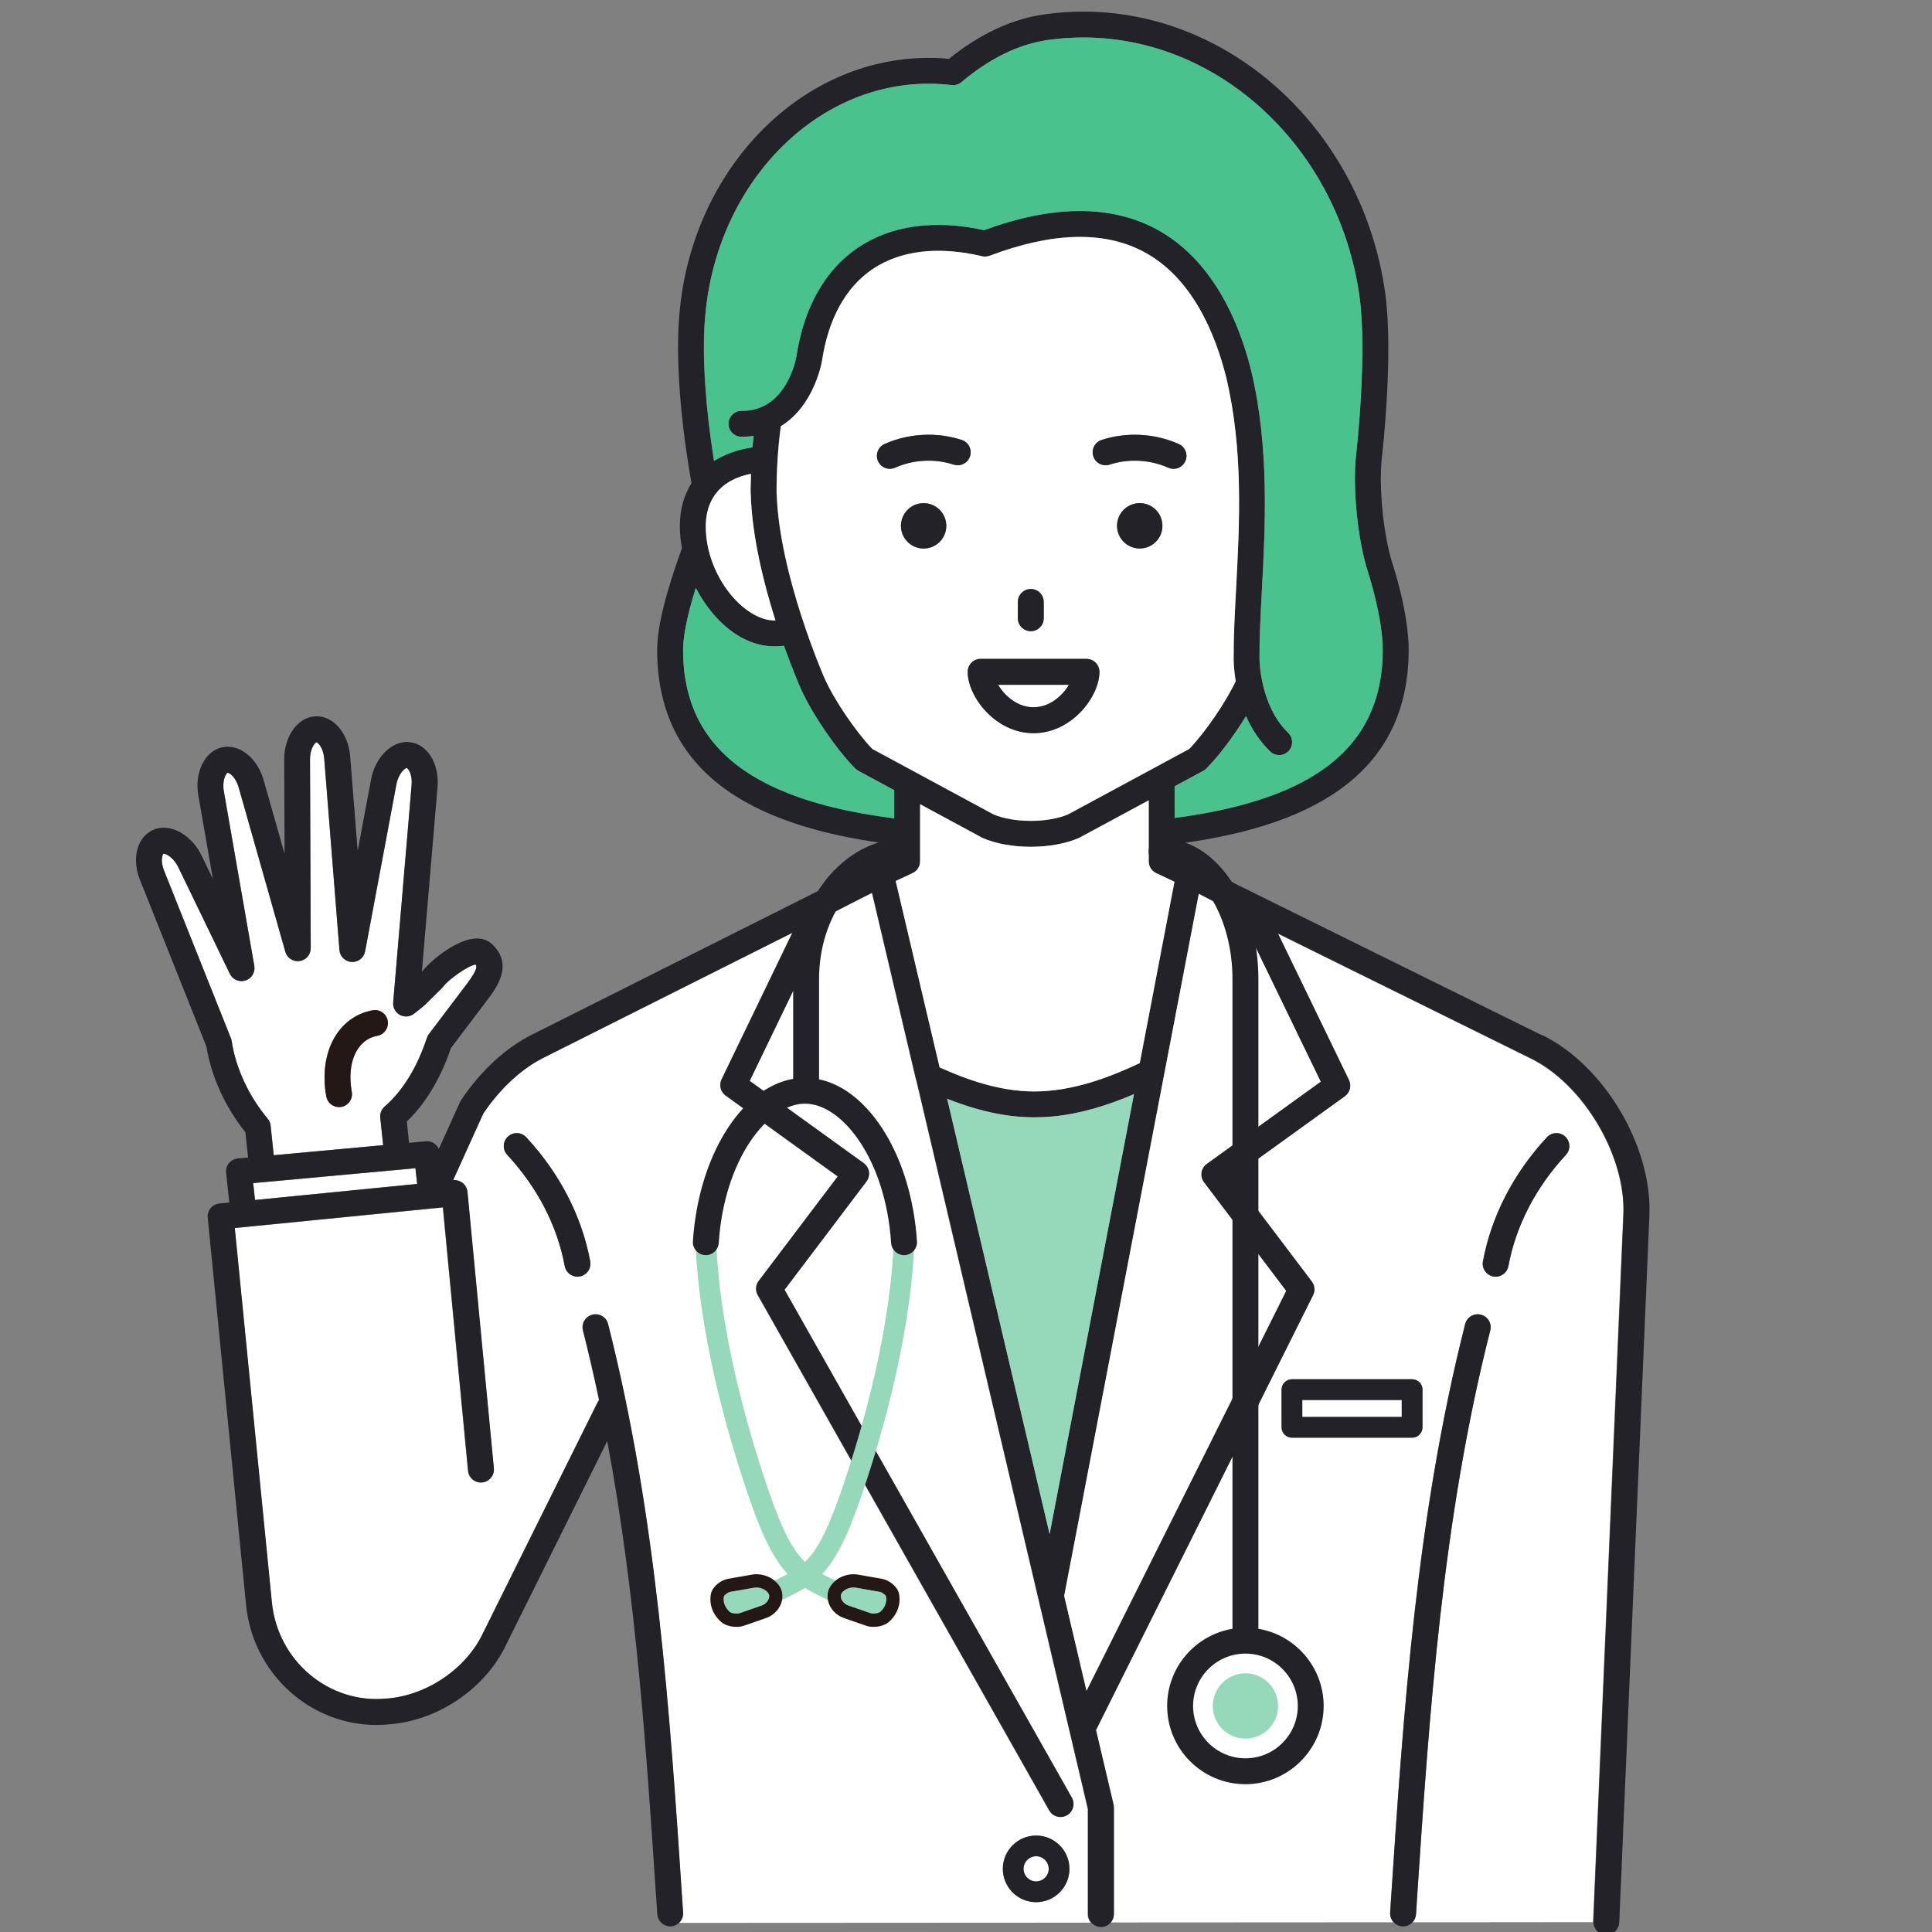
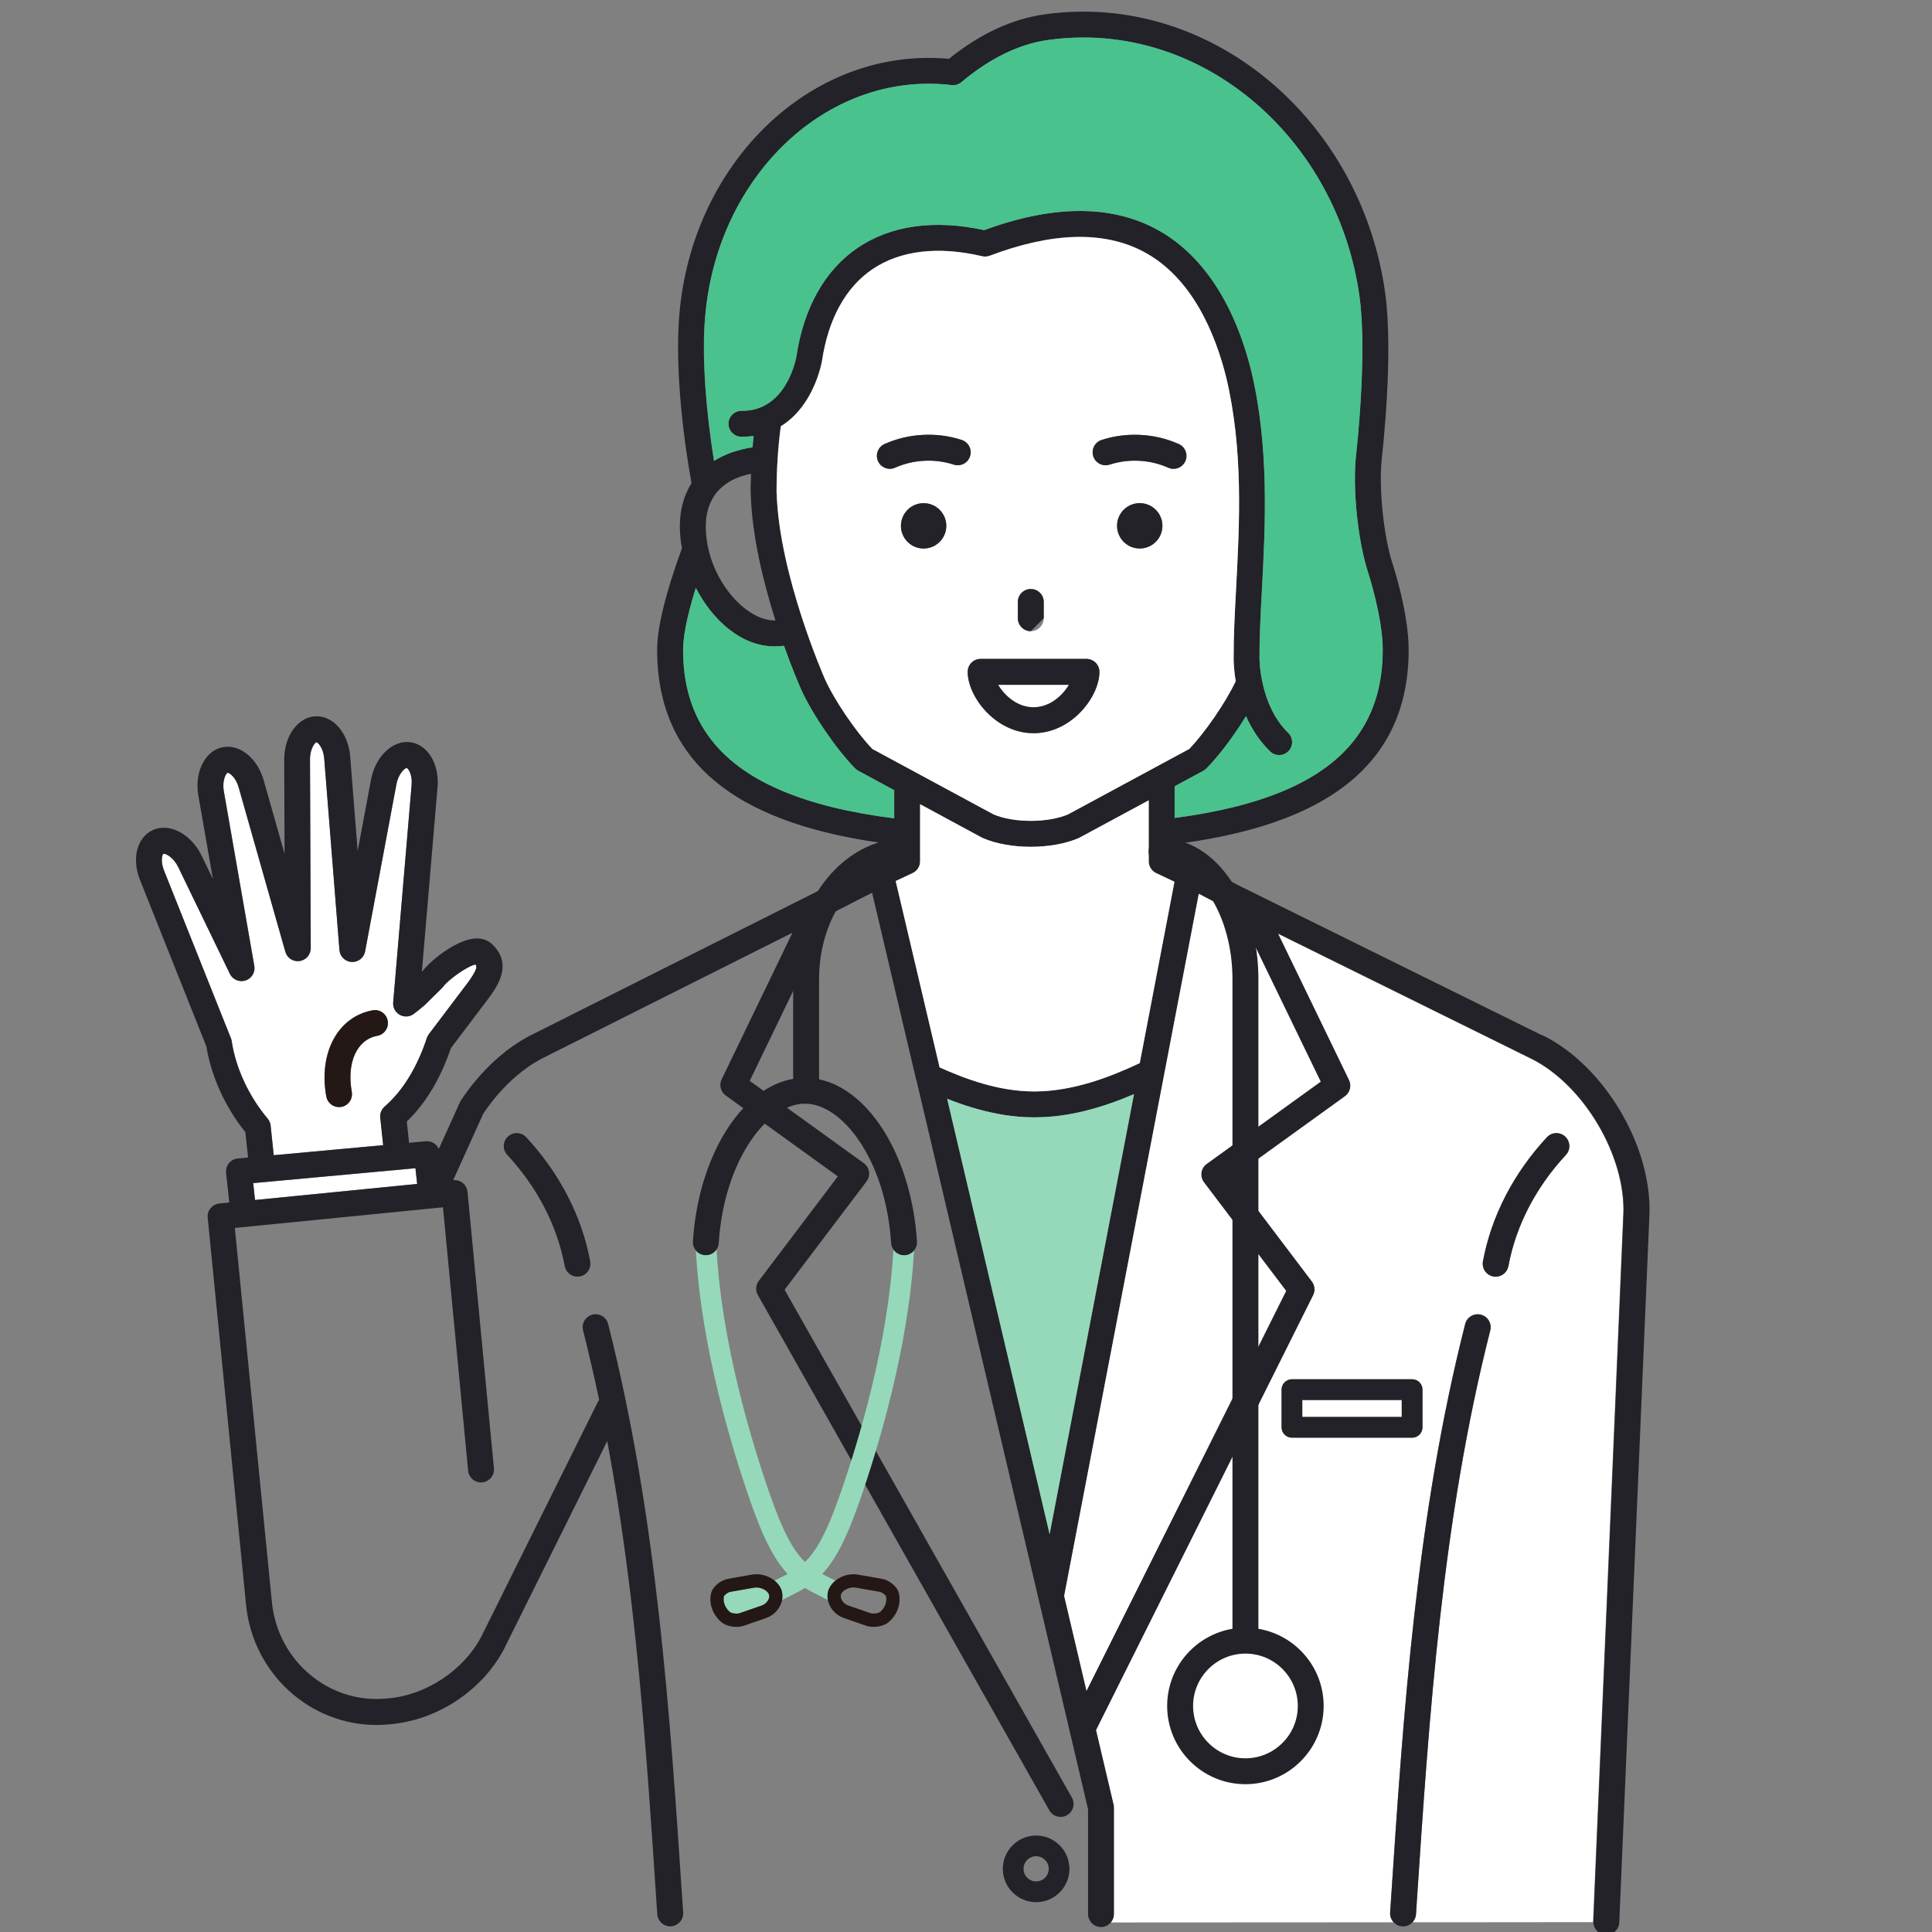
<svg xmlns="http://www.w3.org/2000/svg" id="_レイヤー_1" data-name="レイヤー 1" viewBox="0 0 500 500">
  <rect x="0" y="0" width="500" height="500" fill="#808080" stroke="none" />
  <g>
    <path d="M98.42,289.27c-.12-1.09.31-2.17,1.14-2.89,4.69-4.06,8.37-10.05,10.94-17.79.12-.35.29-.67.51-.96l10.08-13.33c2.34-3.2,2.43-4.11,2-4.69-2.13.37-7.14,4.02-8.33,5.68-.11.15-.23.29-.36.42l-4.3,4.24c-.05.05-.1.1-.16.15-.97.84-1.92,1.61-2.83,2.29-1.06.79-2.48.89-3.63.25-1.15-.64-1.83-1.9-1.71-3.21l4.77-56.31c.23-2.69-.88-4.25-1.26-4.38-.42.01-2.13,1.36-2.68,4.26l-8.1,43.23c-.31,1.65-1.79,2.82-3.47,2.73-1.68-.09-3.03-1.41-3.17-3.08l-3.94-49.58c-.22-2.74-1.6-4.14-2.01-4.21-.38.1-1.68,1.64-1.67,4.46l.19,48.84c0,1.68-1.23,3.1-2.88,3.33-1.66.23-3.24-.79-3.69-2.4l-12.08-42.55c-.74-2.62-2.37-3.78-2.87-3.78-.38.15-1.47,1.94-.97,4.77l7.89,45.22c.29,1.65-.68,3.26-2.28,3.77-1.59.51-3.32-.23-4.05-1.73l-13.35-27.6c-1.08-2.23-2.91-3.47-3.77-3.47-.05,0-.07,0-.07,0-.32.24-.8,1.95.13,4.28l17.23,43.21c.03.06.05.11.07.16.12.27.2.55.24.84,1.02,6.93,4.41,14.25,9.31,20.07.43.51.7,1.14.77,1.8l.81,7.66,28.32-2.6-.75-7.1ZM91.04,282.56c.33,1.82-.88,3.57-2.7,3.9-.2.04-.4.05-.6.05-1.59,0-3-1.14-3.3-2.76-2.04-11.28,3.01-20.66,12-22.29,1.82-.33,3.57.88,3.9,2.7.33,1.82-.88,3.57-2.7,3.9-5.26.95-7.97,6.91-6.6,14.49Z" style="fill: #fff; stroke-width: 0px;" />
    <polygon points="107.95 306.4 107.51 302.34 65.52 306.19 65.99 310.56 107.95 306.4" style="fill: #fff; stroke-width: 0px;" />
    <path d="M100.34,264.17c-.33-1.82-2.08-3.04-3.9-2.7-9,1.63-14.04,11-12,22.29.29,1.62,1.7,2.76,3.3,2.76.2,0,.4-.02.6-.05,1.82-.33,3.03-2.07,2.7-3.9-1.37-7.58,1.34-13.54,6.6-14.49,1.82-.33,3.03-2.07,2.7-3.9Z" style="fill: #231815; stroke-width: 0px;" />
    <path d="M420.09,314.35c.65-15.16-10.3-33.65-23.91-40.36l-65.5-32.35,18.37,37.92c.71,1.47.26,3.23-1.06,4.18l-29.01,20.93,20.46,27.04c.77,1.02.9,2.38.33,3.52l-56.19,112.56,4.55,19.31c.06.25.09.51.09.77v27.55c0,.8-.29,1.53-.77,2.11l73.22-.04c-.61-.65-.97-1.54-.91-2.51l.18-2.76c3.26-49.12,6.63-99.91,19.24-149.56.46-1.8,2.28-2.88,4.07-2.42,1.8.46,2.88,2.28,2.42,4.07-12.46,49.05-15.81,99.54-19.04,148.35l-.18,2.76c-.05.8-.4,1.52-.91,2.06h19.9s0-.01,0-.01l26.83-.02s-.01-.1,0-.14l7.8-182.96ZM368.14,369.39c0,1.48-1.2,2.68-2.68,2.68h-31.11c-1.48,0-2.68-1.2-2.68-2.68v-9.76c0-1.48,1.2-2.68,2.68-2.68h31.11c1.48,0,2.68,1.2,2.68,2.68v9.76ZM405.26,298.89c-7.8,8.4-12.94,18.35-14.88,28.78-.3,1.61-1.71,2.74-3.29,2.74-.2,0-.41-.02-.62-.06-1.82-.34-3.02-2.09-2.68-3.91,2.17-11.68,7.9-22.79,16.56-32.12,1.26-1.36,3.38-1.44,4.74-.18,1.36,1.26,1.44,3.38.18,4.74Z" style="fill: #fff; stroke-width: 0px;" />
-     <path d="M281.52,468.25l-44.35-188.41c-.06-.15-.11-.3-.15-.46l-11.38-48.29-3.21,1.61-7.63,3.92-20.83,43.15,29.51,21.29c.73.53,1.22,1.33,1.35,2.22.13.89-.1,1.8-.64,2.52l-21.2,28.02,74.35,131.44c.91,1.61.34,3.66-1.27,4.57-1.61.91-3.66.34-4.57-1.27l-75.43-133.36c-.66-1.16-.56-2.61.24-3.67l20.46-27.04-29.01-20.93c-1.32-.95-1.76-2.71-1.06-4.18l18.32-37.95-64.42,32.35c-5.76,2.89-11.32,8.07-15.66,14.57,0,0,.01,0,.02.01l-7.74,17.11h.06s0,0,0,0,0,0,0,0c.65-.06,1.28.07,1.82.35.03.01.06.02.09.04.09.05.17.12.26.17.09.06.19.12.28.19.03.03.06.06.09.09.13.12.26.23.37.37.01.02.02.04.04.06.12.15.23.31.32.48.03.05.04.11.07.17.07.14.14.29.18.44.03.11.05.23.07.34.02.11.05.21.06.32h0s0,0,0,.01l6.83,71.53c.18,1.84-1.18,3.48-3.02,3.66-.11.01-.22.02-.32.02-1.71,0-3.17-1.3-3.33-3.03l-6.51-68.18-53.87,5.34,9.6,96.89c1.51,15.2,14.82,26.36,29.67,24.89.03,0,.05,0,.08,0,10.45-.78,20.74-7.86,25.03-17.21.02-.03.03-.06.05-.09l29.46-59.33c.11-.23.25-.43.4-.62-1.27-6.03-2.65-12.03-4.17-18.02-.46-1.8.63-3.62,2.42-4.07,1.8-.46,3.62.63,4.07,2.42,12.61,49.64,15.98,100.42,19.23,149.52l.19,2.8c.07,1.02-.34,1.95-1.02,2.62l92.67-.05h13.86c-.47-.59-.77-1.32-.77-2.12v-27.16ZM150.07,330.35c-.21.04-.41.06-.62.06-1.58,0-2.99-1.13-3.29-2.74-1.94-10.43-7.08-20.38-14.88-28.78-1.26-1.36-1.18-3.48.18-4.74,1.36-1.26,3.48-1.18,4.74.18,8.66,9.33,14.39,20.44,16.56,32.12.34,1.82-.86,3.57-2.68,3.91ZM268.15,492.28c-4.75,0-8.62-3.87-8.62-8.62s3.87-8.62,8.62-8.62,8.62,3.87,8.62,8.62-3.87,8.62-8.62,8.62Z" style="fill: #fff; stroke-width: 0px;" />
-     <path d="M268.15,480.4c-1.79,0-3.26,1.46-3.26,3.26s1.46,3.26,3.26,3.26,3.26-1.46,3.26-3.26-1.46-3.26-3.26-3.26Z" style="fill: #fff; stroke-width: 0px;" />
    <path d="M399.15,267.97l-78.84-38.94-10.95-5.75c-.2-.11-.42-.19-.63-.25l-4.73-2.24v-2.32c32.69-4.14,60.56-16.4,60.56-50.29,0-9.47-3.92-21.51-4.09-22.01-2.43-7.39-3.73-20.16-2.83-27.89.13-1.09,3.05-26.78.82-42.61-5.85-41.42-39.41-72.66-78.08-72.66-3.36,0-6.75.24-10.09.71-8.41,1.19-16.71,5.05-24.69,11.5-.56-.05-1.12-.1-1.66-.13-1.2-.07-2.41-.11-3.6-.11-33.85,0-62.25,29.92-64.65,68.13-.71,11.25.48,26.21,3.27,41.95-1.96,3.09-3.02,6.84-3.02,11.14,0,1.85.19,3.76.55,5.66-4.26,11.71-6.42,20.55-6.42,26.33,0,34.17,28.31,46.35,61.35,50.39v2.21l-.54.25c-.22.06-.44.14-.65.25l-1.58.79-2.13.99s-.06.02-.08.04l-7.01,3.6-81.82,41.09c-6.81,3.42-13.31,9.44-18.3,16.94-.05.08-.08.16-.13.24-.04.08-.1.15-.13.23l-5.49,12.13c-.57-1.28-1.89-2.11-3.36-1.98l-4.34.4-.58-5.51c4.87-4.68,8.71-11.07,11.42-19.01l9.78-12.94c2.09-2.85,6.44-8.8.81-13.99-.71-.66-1.96-1.44-3.88-1.44-4.99,0-11.83,5.63-13.88,8.23l-.35.35,4.05-47.77c.52-6.09-2.69-11.19-7.3-11.62-.21-.02-.41-.03-.62-.03-4.26,0-8.25,4.18-9.29,9.73l-3.46,18.46-1.94-24.46c-.48-6.07-4.42-10.61-9.01-10.38-4.54.23-8.08,5.14-8.06,11.18l.09,24.4-5.41-19.04c-1.45-5.1-5.28-8.66-9.32-8.66-.53,0-1.05.06-1.56.18-4.41,1.06-7.06,6.53-6.02,12.45l3.77,21.59-2.91-6.01c-2.1-4.34-6.04-7.25-9.81-7.25-.8,0-1.57.13-2.3.39-1.76.62-3.2,1.98-4.03,3.82-1.2,2.63-1.14,6.01.16,9.26l17.21,43.16c1.22,7.67,4.86,15.67,10.08,22.16l.7,6.56-2.66.24c-.89.08-1.72.52-2.29,1.22-.57.69-.84,1.59-.74,2.48l.83,7.7-2.58.26c-1.84.18-3.19,1.82-3.01,3.67l9.93,100.22c1.76,17.75,16.54,31.06,33.71,31.06,1.08,0,2.16-.05,3.26-.16,12.95-.98,25.22-9.44,30.56-21.06l25.94-52.25c7.47,39.89,10.15,80.31,12.76,119.66l.19,2.8c.12,1.77,1.59,3.13,3.34,3.13.07,0,.15,0,.23,0,.83-.05,1.55-.42,2.11-.95.68-.66,1.09-1.59,1.02-2.62l-.19-2.8c-3.26-49.11-6.63-99.88-19.23-149.52-.46-1.8-2.28-2.88-4.07-2.42-1.8.46-2.88,2.28-2.42,4.07,1.52,5.99,2.9,12,4.17,18.02-.15.19-.29.39-.4.62l-29.46,59.33s-.03.06-.05.09c-4.29,9.35-14.58,16.43-25.03,17.21-.03,0-.05,0-.08,0-14.85,1.47-28.16-9.69-29.67-24.89l-9.6-96.89,53.87-5.34,6.51,68.18c.17,1.73,1.63,3.03,3.33,3.03.11,0,.21,0,.32-.02,1.84-.18,3.2-1.81,3.02-3.66l-6.83-71.53s0,0,0,0h0c-.01-.12-.04-.22-.06-.33-.02-.11-.03-.23-.07-.34-.05-.15-.12-.3-.18-.44-.03-.05-.04-.11-.07-.17-.09-.17-.2-.33-.32-.48-.01-.02-.02-.04-.04-.06-.11-.13-.24-.25-.37-.37-.03-.03-.06-.06-.09-.09-.09-.07-.18-.13-.28-.19-.09-.06-.17-.13-.26-.17-.03-.02-.06-.02-.09-.04-.55-.28-1.17-.41-1.82-.35,0,0,0,0,0,0h-.06s7.74-17.1,7.74-17.1c0,0-.01,0-.02-.01,4.34-6.5,9.9-11.67,15.66-14.57l64.42-32.35-18.32,37.95c-.71,1.47-.26,3.23,1.06,4.18l29.01,20.93-20.46,27.04c-.81,1.07-.9,2.51-.24,3.67l75.43,133.36c.91,1.61,2.95,2.18,4.57,1.27,1.61-.91,2.18-2.96,1.27-4.57l-74.35-131.44,21.2-28.02c.54-.72.78-1.63.64-2.52-.13-.89-.62-1.69-1.35-2.22l-29.51-21.29,20.83-43.15,7.63-3.92,3.21-1.61,11.38,48.29c.04.16.09.31.15.46l44.35,188.41v27.16c0,.81.3,1.53.77,2.11.61.75,1.54,1.24,2.58,1.24s1.97-.49,2.59-1.24c.47-.58.77-1.31.77-2.11v-27.55c0-.26-.03-.52-.09-.77l-4.55-19.31,56.19-112.56c.57-1.14.44-2.51-.33-3.52l-20.46-27.04,29.01-20.93c1.32-.95,1.77-2.72,1.06-4.18l-18.37-37.92,65.5,32.35c13.61,6.72,24.55,25.2,23.91,40.36l-7.8,182.96s0,.1,0,.14c0,1.79,1.4,3.27,3.2,3.35.05,0,.1,0,.15,0,1.79,0,3.27-1.41,3.35-3.21l7.8-182.96c.76-17.83-11.64-38.76-27.64-46.66ZM320.96,236.95l20.83,42.99-29.51,21.29c-.73.53-1.22,1.33-1.35,2.22-.13.89.1,1.8.64,2.52l21.28,28.12-51.66,103.49-5.78-24.55,34.84-181.7,10.71,5.63ZM176.78,168.18c0-2.84.7-7.73,3.29-16.05,4.38,8.46,11.84,15.14,20.34,15.14.84,0,1.67-.05,2.49-.14,2.28,6.4,4.17,10.69,4.37,11.14,2.84,6.39,9.15,15.64,14.07,20.61.23.24.5.44.79.59l9.29,5.02v7.29c-11.6-1.47-21.06-3.8-28.85-7.06-17.35-7.25-25.79-19.21-25.79-36.55ZM182.37,83.51c2.18-34.68,27.64-61.84,57.96-61.84,1.05,0,2.12.03,3.18.1.88.06,1.8.14,2.74.25.92.11,1.84-.17,2.55-.76,7.34-6.17,14.88-9.84,22.42-10.91,3.03-.43,6.11-.64,9.15-.64,35.34,0,66.05,28.76,71.43,66.89,2.12,14.98-.81,40.65-.84,40.91-1,8.67.4,22.47,3.12,30.76.04.11,3.75,11.51,3.75,19.92,0,17.34-8.44,29.29-25.79,36.55-7.61,3.18-16.83,5.48-28.06,6.95v-8.2l7.41-4c.29-.16.56-.36.79-.59,3.29-3.32,7.19-8.55,10.27-13.56,1.39,3.16,3.39,6.37,6.25,9.14.65.63,1.49.94,2.33.94s1.75-.34,2.41-1.02c1.29-1.33,1.25-3.45-.08-4.74-7.42-7.19-7.42-19.19-7.42-19.31v-.05c-.03-5.23.29-11.2.62-17.52.88-16.49,1.97-37.01-2.75-56.76-4.47-17.94-13.08-30.7-24.91-36.89-11.78-6.17-26.65-6.02-44.22.44-12.84-2.81-24.13-1.25-32.71,4.56-8.48,5.74-13.98,15.49-15.89,28.18-.16.88-2.71,14.02-13.98,14.02-.06,0-.12,0-.18,0-1.83-.03-3.37,1.46-3.4,3.31-.02,1.85,1.46,3.37,3.31,3.39.09,0,.19,0,.28,0,.98,0,1.94-.07,2.87-.2-.1.97-.19,1.96-.28,2.95-3.85.58-7.19,1.78-9.95,3.52-2.15-13.51-3.02-26.12-2.42-35.78ZM200.99,127.54h-.03c0-5.62.32-11.44,1.1-17.24,2.7-1.66,5.03-4.06,6.92-7.18,2.8-4.62,3.65-9.21,3.74-9.72,0-.02,0-.05.01-.07,1.62-10.81,6.13-18.99,13.02-23.66,7.21-4.88,17.03-6.05,28.42-3.37.22.05.44.08.66.09.09,0,.17-.01.25-.02.14,0,.27,0,.41-.03.15-.03.29-.07.44-.12.07-.02.13-.03.2-.05,16.1-6.1,29.45-6.47,39.67-1.12,12.74,6.67,18.73,21.39,21.51,32.54,4.49,18.77,3.47,37.92,2.57,54.81-.34,6.41-.66,12.47-.63,17.9,0,.61.02,2.89.54,5.97-2.6,5.5-7.89,13.23-12.03,17.54l-31.39,16.95c-5.26,2.22-13.98,2.22-19.24,0l-31.39-16.95c-4.33-4.5-9.91-12.74-12.36-18.27-.12-.27-11.79-26.84-12.41-48.01ZM194.35,122.62c-.03.99-.05,1.99-.07,2.99,0,.08-.02.15-.02.22,0,.33,0,.66,0,1,0,.24,0,.48,0,.72,0,.11.02.22.03.33.34,11.04,3.36,23.12,6.4,32.69-.09,0-.19,0-.28,0-7.83,0-17.76-11.48-17.76-24.38,0-4.49,1.68-11.56,11.7-13.57ZM238.12,208.12l15.97,8.63c.09.05.17.09.26.13,3.48,1.51,7.94,2.26,12.41,2.26s8.93-.75,12.41-2.26c.09-.04.18-.08.26-.13l17.86-9.64v15.81c0,1.3.75,2.48,1.92,3.03l4.74,2.24-8.98,46.93c-7.55,3.56-17.21,7.34-27.31,7.34-9.15,0-17.76-3.19-24.49-6.23l-11.37-48.24,4.38-2.04c1.18-.55,1.94-1.74,1.94-3.04v-14.8ZM258.24,288.26c.2.04.41.08.61.11.31.05.61.11.92.16.49.08.98.15,1.47.21.21.03.43.05.64.08.45.05.9.1,1.35.14.13.01.26.03.39.04.58.05,1.16.09,1.75.11.15,0,.3.01.45.02.61.02,1.23.04,1.84.04.69,0,1.38-.02,2.07-.05.11,0,.22,0,.34-.01.7-.03,1.39-.08,2.09-.14.01,0,.03,0,.04,0,7.57-.69,14.72-3.01,21.28-5.81l-21.84,113.89-26.52-112.68c3.97,1.58,8.39,3.01,13.12,3.9ZM65.52,306.19l42-3.86.44,4.07-41.96,4.16-.47-4.37ZM70.04,291.31c-.07-.66-.34-1.29-.77-1.8-4.89-5.83-8.29-13.14-9.31-20.07-.04-.29-.12-.57-.24-.84-.02-.05-.05-.1-.07-.16l-17.23-43.21c-.93-2.33-.44-4.03-.13-4.28,0,0,.02,0,.07,0,.85,0,2.69,1.23,3.77,3.47l13.35,27.6c.73,1.51,2.46,2.25,4.05,1.73,1.59-.51,2.56-2.12,2.28-3.77l-7.89-45.22c-.49-2.83.59-4.62.97-4.77.5,0,2.13,1.16,2.87,3.78l12.08,42.55c.46,1.61,2.03,2.64,3.69,2.4,1.66-.23,2.89-1.66,2.88-3.33l-.19-48.84c-.01-2.82,1.29-4.36,1.67-4.46.41.07,1.79,1.47,2.01,4.21l3.94,49.58c.13,1.68,1.49,2.99,3.17,3.08,1.68.09,3.16-1.08,3.47-2.73l8.1-43.23c.54-2.91,2.26-4.25,2.68-4.26.38.13,1.49,1.69,1.26,4.38l-4.77,56.31c-.11,1.32.56,2.57,1.71,3.21,1.16.64,2.58.54,3.63-.25.91-.68,1.86-1.45,2.83-2.29.05-.05.11-.1.16-.15l4.3-4.24c.13-.13.25-.27.36-.42,1.2-1.66,6.2-5.31,8.33-5.68.43.58.34,1.49-2,4.69l-10.08,13.33c-.22.29-.39.62-.51.96-2.57,7.74-6.26,13.72-10.94,17.79-.83.72-1.25,1.8-1.14,2.89l.75,7.1-28.32,2.6-.81-7.66Z" style="fill: #222228; stroke-width: 0px;" />
    <path d="M293.48,283.15c-6.56,2.81-13.71,5.12-21.28,5.81-.01,0-.03,0-.04,0-.69.06-1.39.11-2.09.14-.11,0-.22,0-.34.01-.69.03-1.38.05-2.07.05-.62,0-1.23-.02-1.84-.04-.15,0-.3-.01-.45-.02-.59-.03-1.17-.06-1.75-.11-.13-.01-.26-.03-.39-.04-.45-.04-.9-.09-1.35-.14-.21-.03-.43-.05-.64-.08-.49-.06-.98-.13-1.47-.21-.31-.05-.61-.1-.92-.16-.2-.04-.41-.07-.61-.11-4.73-.89-9.15-2.32-13.12-3.9l26.52,112.68,21.84-113.89Z" style="fill: #95d9ba; stroke-width: 0px;" />
    <path d="M275.41,413.02l5.78,24.55,51.66-103.49-21.28-28.12c-.54-.72-.78-1.63-.64-2.52.13-.89.62-1.69,1.35-2.22l29.51-21.29-20.83-42.99-10.71-5.63-34.84,181.7Z" style="fill: #fff; stroke-width: 0px;" />
    <path d="M268.15,475.04c-4.75,0-8.62,3.87-8.62,8.62s3.87,8.62,8.62,8.62,8.62-3.87,8.62-8.62-3.87-8.62-8.62-8.62ZM268.15,486.91c-1.79,0-3.26-1.46-3.26-3.26s1.46-3.26,3.26-3.26,3.26,1.46,3.26,3.26-1.46,3.26-3.26,3.26Z" style="fill: #222228; stroke-width: 0px;" />
    <path d="M400.34,294.32c-8.66,9.33-14.39,20.44-16.56,32.12-.34,1.82.86,3.57,2.68,3.91.21.04.41.06.62.06,1.58,0,2.99-1.13,3.29-2.74,1.94-10.43,7.08-20.38,14.88-28.78,1.26-1.36,1.18-3.48-.18-4.74-1.36-1.26-3.48-1.18-4.74.18Z" style="fill: #222228; stroke-width: 0px;" />
    <path d="M366.64,492.66c3.24-48.82,6.59-99.3,19.04-148.35.46-1.79-.63-3.62-2.42-4.07-1.79-.46-3.62.63-4.07,2.42-12.61,49.65-15.98,100.44-19.24,149.56l-.18,2.76c-.06.96.29,1.85.91,2.51.56.6,1.34,1,2.22,1.06.08,0,.15,0,.23,0,.96,0,1.82-.41,2.43-1.07.51-.55.85-1.26.91-2.06l.18-2.76Z" style="fill: #222228; stroke-width: 0px;" />
    <path d="M152.75,326.44c-2.17-11.68-7.9-22.79-16.56-32.12-1.26-1.36-3.38-1.44-4.74-.18-1.36,1.26-1.44,3.38-.18,4.74,7.8,8.4,12.94,18.35,14.88,28.78.3,1.61,1.71,2.74,3.29,2.74.2,0,.41-.02.62-.06,1.82-.34,3.02-2.09,2.68-3.91Z" style="fill: #222228; stroke-width: 0px;" />
    <path d="M195.01,112.82c-.93.13-1.89.2-2.87.2-.09,0-.18,0-.28,0-1.85-.02-3.33-1.54-3.31-3.39.02-1.85,1.56-3.34,3.4-3.31.06,0,.12,0,.18,0,11.27,0,13.82-13.14,13.98-14.02,1.91-12.69,7.41-22.43,15.89-28.18,8.57-5.81,19.87-7.37,32.71-4.56,17.57-6.46,32.44-6.61,44.22-.44,11.83,6.19,20.44,18.95,24.91,36.89,4.72,19.75,3.63,40.27,2.75,56.76-.34,6.32-.65,12.29-.62,17.52v.05c0,.12,0,12.12,7.42,19.31,1.33,1.29,1.36,3.41.08,4.74-.66.68-1.53,1.02-2.41,1.02s-1.68-.31-2.33-.94c-2.86-2.77-4.85-5.98-6.25-9.14-3.08,5.01-6.98,10.24-10.27,13.56-.23.24-.5.44-.79.59l-7.41,4v8.2c11.23-1.47,20.45-3.77,28.06-6.95,17.35-7.25,25.79-19.21,25.79-36.55,0-8.41-3.71-19.8-3.75-19.92-2.73-8.29-4.13-22.09-3.12-30.76.03-.26,2.95-25.93.84-40.91-5.38-38.14-36.09-66.89-71.43-66.89-3.04,0-6.12.22-9.15.64-7.54,1.06-15.08,4.73-22.42,10.91-.71.6-1.63.87-2.55.76-.94-.11-1.86-.19-2.74-.25-1.06-.07-2.13-.1-3.18-.1-30.32,0-55.78,27.16-57.96,61.84-.61,9.66.27,22.27,2.42,35.78,2.76-1.74,6.1-2.93,9.95-3.52.08-.99.17-1.98.28-2.95Z" style="fill: #4ac28e; stroke-width: 0px;" />
    <path d="M231.42,204.5l-9.29-5.02c-.29-.16-.56-.36-.79-.59-4.92-4.97-11.23-14.22-14.07-20.61-.2-.45-2.09-4.75-4.37-11.14-.82.09-1.65.14-2.49.14-8.5,0-15.95-6.68-20.34-15.14-2.6,8.32-3.29,13.2-3.29,16.05,0,17.34,8.44,29.29,25.79,36.55,7.79,3.26,17.26,5.59,28.85,7.06v-7.29Z" style="fill: #4ac28e; stroke-width: 0px;" />
    <path d="M238.12,222.92c0,1.3-.76,2.49-1.94,3.04l-4.38,2.04,11.37,48.24c6.73,3.03,15.34,6.23,24.49,6.23,10.1,0,19.75-3.78,27.31-7.34l8.98-46.93-4.74-2.24c-1.17-.55-1.92-1.73-1.92-3.03v-15.81l-17.86,9.64c-.09.05-.17.09-.26.13-3.48,1.51-7.94,2.26-12.41,2.26s-8.93-.75-12.41-2.26c-.09-.04-.18-.08-.26-.13l-15.97-8.63v14.8Z" style="fill: #fff; stroke-width: 0px;" />
-     <path d="M200.41,160.57c.09,0,.19,0,.28,0-3.04-9.57-6.06-21.65-6.4-32.69-.01-.11-.03-.21-.03-.33,0-.24,0-.48,0-.72,0-.33,0-.66,0-1,0-.08.02-.15.02-.22.01-1,.03-2,.07-2.99-10.03,2.01-11.7,9.08-11.7,13.57,0,12.9,9.93,24.38,17.76,24.38Z" style="fill: #fff; stroke-width: 0px;" />
    <path d="M257.15,210.78c5.25,2.22,13.98,2.22,19.24,0l31.39-16.95c4.14-4.31,9.43-12.04,12.03-17.54-.52-3.09-.55-5.37-.54-5.97-.03-5.43.29-11.49.63-17.9.9-16.89,1.92-36.04-2.57-54.81-2.78-11.15-8.77-25.87-21.51-32.54-10.22-5.35-23.57-4.97-39.67,1.12-.07.02-.13.03-.2.05-.14.04-.29.09-.44.12-.14.02-.27.02-.41.03-.08,0-.17.02-.25.02-.23,0-.45-.04-.66-.09-11.39-2.68-21.21-1.52-28.42,3.37-6.9,4.67-11.4,12.85-13.02,23.66,0,.02,0,.05-.01.07-.09.51-.94,5.1-3.74,9.72-1.89,3.12-4.22,5.52-6.92,7.18-.78,5.8-1.1,11.62-1.1,17.24h.03c.62,21.17,12.29,47.74,12.41,48.01,2.45,5.53,8.04,13.77,12.36,18.27l31.39,16.95ZM250.43,173.87c0-1.85,1.5-3.35,3.35-3.35h27.39c1.85,0,3.35,1.5,3.35,3.35,0,6.39-7.16,15.88-17.05,15.88s-17.05-9.48-17.05-15.88ZM263.41,160v-4.22c0-1.85,1.5-3.35,3.35-3.35s3.35,1.5,3.35,3.35v4.22c0,1.85-1.5,3.35-3.35,3.35s-3.35-1.5-3.35-3.35ZM289.1,136.08c0-3.24,2.62-5.87,5.87-5.87s5.87,2.63,5.87,5.87-2.63,5.87-5.87,5.87-5.87-2.63-5.87-5.87ZM239.03,141.95c-3.24,0-5.87-2.63-5.87-5.87s2.63-5.87,5.87-5.87,5.87,2.63,5.87,5.87-2.63,5.87-5.87,5.87ZM285.1,113.87c3.23-1.05,6.62-1.5,10.09-1.31,3.46.18,6.79.98,9.89,2.36,1.69.75,2.45,2.74,1.7,4.43-.56,1.25-1.78,1.99-3.06,1.99-.46,0-.92-.09-1.36-.29-2.35-1.05-4.87-1.65-7.51-1.79-2.63-.14-5.21.2-7.66.99-1.76.57-3.65-.39-4.23-2.15-.57-1.76.39-3.65,2.15-4.23ZM228.92,114.91c3.1-1.38,6.43-2.18,9.89-2.36,3.46-.18,6.86.26,10.08,1.31,1.76.57,2.72,2.47,2.15,4.23-.57,1.76-2.47,2.72-4.23,2.15-2.44-.8-5.02-1.13-7.66-.99-2.64.14-5.16.74-7.51,1.79-.44.2-.91.29-1.36.29-1.28,0-2.51-.74-3.06-1.99-.75-1.69,0-3.67,1.7-4.43Z" style="fill: #fff; stroke-width: 0px;" />
    <path d="M276.65,177.22h-18.33c1.65,2.77,4.92,5.82,9.17,5.82s7.52-3.05,9.17-5.82Z" style="fill: #fff; stroke-width: 0px;" />
    <rect x="337.03" y="362.32" width="25.74" height="4.39" style="fill: #fff; stroke-width: 0px;" />
    <path d="M365.46,356.95h-31.11c-1.48,0-2.68,1.2-2.68,2.68v9.76c0,1.48,1.2,2.68,2.68,2.68h31.11c1.48,0,2.68-1.2,2.68-2.68v-9.76c0-1.48-1.2-2.68-2.68-2.68ZM362.77,366.71h-25.74v-4.39h25.74v4.39Z" style="fill: #222228; stroke-width: 0px;" />
    <path d="M230.29,121.33c.46,0,.92-.09,1.36-.29,2.35-1.05,4.88-1.65,7.51-1.79,2.64-.14,5.21.2,7.66.99,1.76.57,3.65-.39,4.23-2.15.57-1.76-.39-3.65-2.15-4.23-3.23-1.05-6.62-1.5-10.08-1.31-3.46.18-6.79.97-9.89,2.36-1.69.75-2.45,2.74-1.7,4.43.56,1.25,1.78,1.99,3.06,1.99Z" style="fill: #222228; stroke-width: 0px;" />
    <path d="M287.17,120.24c2.45-.8,5.02-1.13,7.66-.99,2.64.14,5.16.74,7.51,1.79.44.2.91.29,1.36.29,1.28,0,2.51-.74,3.06-1.99.75-1.69,0-3.67-1.7-4.43-3.1-1.38-6.43-2.18-9.89-2.36-3.46-.18-6.85.26-10.09,1.31-1.76.57-2.72,2.47-2.15,4.23.57,1.76,2.47,2.72,4.23,2.15Z" style="fill: #222228; stroke-width: 0px;" />
    <path d="M239.03,130.22c-3.24,0-5.87,2.63-5.87,5.87s2.63,5.87,5.87,5.87,5.87-2.63,5.87-5.87-2.63-5.87-5.87-5.87Z" style="fill: #222228; stroke-width: 0px;" />
    <path d="M300.83,136.08c0-3.24-2.63-5.87-5.87-5.87s-5.87,2.63-5.87,5.87,2.62,5.87,5.87,5.87,5.87-2.63,5.87-5.87Z" style="fill: #222228; stroke-width: 0px;" />
-     <path d="M270.12,160v-4.22c0-1.85-1.5-3.35-3.35-3.35s-3.35,1.5-3.35,3.35v4.22c0,1.85,1.5,3.35,3.35,3.35s3.35-1.5,3.35-3.35Z" style="fill: #222228; stroke-width: 0px;" />
+     <path d="M270.12,160v-4.22c0-1.85-1.5-3.35-3.35-3.35s-3.35,1.5-3.35,3.35v4.22c0,1.85,1.5,3.35,3.35,3.35Z" style="fill: #222228; stroke-width: 0px;" />
    <path d="M284.53,173.87c0-1.85-1.5-3.35-3.35-3.35h-27.39c-1.85,0-3.35,1.5-3.35,3.35,0,6.39,7.16,15.88,17.05,15.88s17.05-9.48,17.05-15.88ZM258.31,177.22h18.33c-1.65,2.77-4.92,5.82-9.17,5.82s-7.52-3.05-9.17-5.82Z" style="fill: #222228; stroke-width: 0px;" />
  </g>
  <g>
    <path d="M208.33,404.23c2.95-2.84,5.64-7.57,9.14-17.65,4.61-13.26,12.41-38.81,13.74-63.24-.32-.48-.53-1.03-.57-1.65-1.39-21.59-12.64-36.07-22.28-36.07h-.04c-9.65,0-20.9,14.48-22.29,36.07-.04.61-.25,1.17-.57,1.65,1.32,24.43,9.12,49.98,13.74,63.24,3.51,10.08,6.19,14.81,9.14,17.65Z" style="fill: none; stroke-width: 0px;" />
    <path d="M322.32,427.95c-7.47,0-13.55,6.08-13.55,13.55s6.08,13.55,13.55,13.55,13.55-6.08,13.55-13.55-6.08-13.55-13.55-13.55ZM322.32,449.95c-4.67,0-8.45-3.78-8.45-8.45s3.78-8.45,8.45-8.45,8.45,3.78,8.45,8.45-3.78,8.45-8.45,8.45Z" style="fill: #fff; stroke-width: 0px;" />
    <path d="M325.67,421.53v-168.14c0-9.47-2.45-18.42-6.91-25.2-4.74-7.22-11.19-11.19-18.15-11.19-1.85,0-3.35,1.5-3.35,3.35s1.5,3.35,3.35,3.35c9.95,0,18.35,13.6,18.35,29.69v168.14c-9.58,1.6-16.9,9.95-16.9,19.97,0,11.17,9.09,20.25,20.25,20.25s20.25-9.09,20.25-20.25c0-10.02-7.32-18.37-16.9-19.97ZM322.32,455.05c-7.47,0-13.55-6.08-13.55-13.55s6.08-13.55,13.55-13.55,13.55,6.08,13.55,13.55-6.08,13.55-13.55,13.55Z" style="fill: #222228; stroke-width: 0px;" />
-     <circle cx="322.32" cy="441.5" r="8.45" style="fill: #95d9ba; stroke-width: 0px;" />
    <path d="M234.2,324.83c-.07,0-.15,0-.22,0-1.15,0-2.17-.59-2.77-1.49-1.33,24.43-9.12,49.98-13.74,63.24-3.51,10.08-6.19,14.81-9.14,17.65-2.95-2.84-5.64-7.57-9.14-17.65-4.61-13.26-12.41-38.81-13.74-63.24-.64.96-1.75,1.57-2.99,1.48-.96-.06-1.8-.53-2.37-1.22,1.36,25.1,9.32,51.2,14.03,64.74,3.53,10.15,6.47,15.55,9.74,19.01-.76.4-1.55.79-2.39,1.2-.33.16-.67.33-1.02.5.78.63,1.4,1.42,1.74,2.29l.07.18c.28.83.31,1.7.14,2.55.48-.24.96-.48,1.42-.7,1.63-.8,3.12-1.56,4.5-2.42,1.38.86,2.87,1.62,4.5,2.42.46.22.93.46,1.41.7-.16-.83-.13-1.69.14-2.52.02-.07.05-.14.08-.21.35-.88.96-1.66,1.74-2.29-.35-.17-.69-.34-1.02-.5-.84-.41-1.64-.8-2.39-1.2,3.27-3.46,6.21-8.86,9.74-19.01,4.71-13.54,12.67-39.64,14.03-64.74-.57.69-1.4,1.16-2.37,1.22Z" style="fill: #95d9ba; stroke-width: 0px;" />
    <path d="M199.01,412.64c-.4-1-1.86-1.8-3.26-1.8-.2,0-.39.02-.57.05-2.13.37-4.19.73-6.17,1.08-.7.13-1.6.87-1.67,1.2-.29,1.4.28,2.91,1.54,4.01.24.2.92.42,1.72.42h0c.35,0,.62-.05.75-.09,1.85-.63,3.79-1.3,5.8-2.01,1.3-.45,2.2-1.84,1.86-2.86Z" style="fill: #95d9ba; stroke-width: 0px;" />
    <path d="M202.26,411.53l-.07-.18c-.35-.88-.96-1.66-1.74-2.29-1.26-1.02-2.95-1.65-4.69-1.65-.39,0-.78.03-1.15.1-2.14.37-4.21.73-6.2,1.09-1.77.32-3.95,1.87-4.41,3.84-.55,2.66.43,5.4,2.65,7.34,1.34,1.13,3.21,1.25,3.95,1.25h0c.68,0,1.32-.09,1.85-.27,1.86-.64,3.81-1.31,5.83-2.02,2.19-.76,3.73-2.62,4.12-4.65.16-.84.13-1.71-.14-2.55ZM190.6,417.6h0c-.8,0-1.48-.22-1.72-.42-1.25-1.1-1.82-2.62-1.54-4.01.08-.32.97-1.07,1.67-1.2,1.98-.36,4.04-.72,6.17-1.08.18-.03.37-.05.57-.05,1.4,0,2.86.8,3.26,1.8.34,1.02-.57,2.41-1.86,2.86-2.01.71-3.95,1.38-5.8,2.01-.13.04-.4.09-.75.09Z" style="fill: #231815; stroke-width: 0px;" />
-     <path d="M219.5,415.49c2.02.71,3.96,1.38,5.81,2.01.12.04.39.09.74.09.8,0,1.48-.22,1.74-.44,1.23-1.08,1.8-2.59,1.5-4.03-.07-.28-.96-1.03-1.67-1.16-1.97-.36-4.03-.72-6.16-1.08-.18-.03-.37-.05-.57-.05-1.4,0-2.86.8-3.25,1.78-.35,1.04.56,2.43,1.85,2.88Z" style="fill: #95d9ba; stroke-width: 0px;" />
    <path d="M214.47,411.35c-.03.07-.05.14-.08.21-.27.82-.3,1.68-.14,2.52.39,2.02,1.94,3.89,4.13,4.66,2.02.71,3.97,1.39,5.84,2.02.52.18,1.16.27,1.84.27.74,0,2.62-.12,3.98-1.27,2.19-1.92,3.17-4.66,2.61-7.37-.45-1.93-2.63-3.47-4.4-3.79-1.98-.36-4.05-.72-6.19-1.09-.37-.06-.76-.1-1.15-.1-1.74,0-3.44.63-4.69,1.65-.78.63-1.4,1.42-1.74,2.29ZM217.65,412.61c.39-.98,1.85-1.78,3.25-1.78.2,0,.39.02.57.05,2.13.37,4.19.73,6.16,1.08.71.13,1.6.87,1.67,1.16.3,1.44-.27,2.96-1.5,4.03-.26.22-.94.44-1.74.44-.35,0-.62-.05-.74-.09-1.85-.63-3.79-1.31-5.81-2.01-1.29-.45-2.2-1.84-1.85-2.88Z" style="fill: #231815; stroke-width: 0px;" />
    <path d="M234.25,223.7c1.85,0,3.35-1.5,3.35-3.35s-1.5-3.35-3.35-3.35c-15.98,0-28.98,16.33-28.98,36.4v25.8c-13.4,2.33-24.52,19.96-25.95,42.07-.06.88.24,1.71.76,2.34.57.69,1.4,1.16,2.37,1.22,1.24.09,2.35-.52,2.99-1.48.32-.48.53-1.03.57-1.65,1.39-21.59,12.64-36.07,22.29-36.07h.04c9.64,0,20.89,14.48,22.28,36.07.04.61.25,1.17.57,1.65.61.9,1.63,1.49,2.77,1.49.07,0,.15,0,.22,0,.96-.06,1.8-.53,2.37-1.22.52-.63.82-1.46.76-2.34-1.41-21.79-12.22-39.21-25.34-41.96v-25.92c0-16.37,9.99-29.69,22.27-29.69Z" style="fill: #222228; stroke-width: 0px;" />
  </g>
</svg>